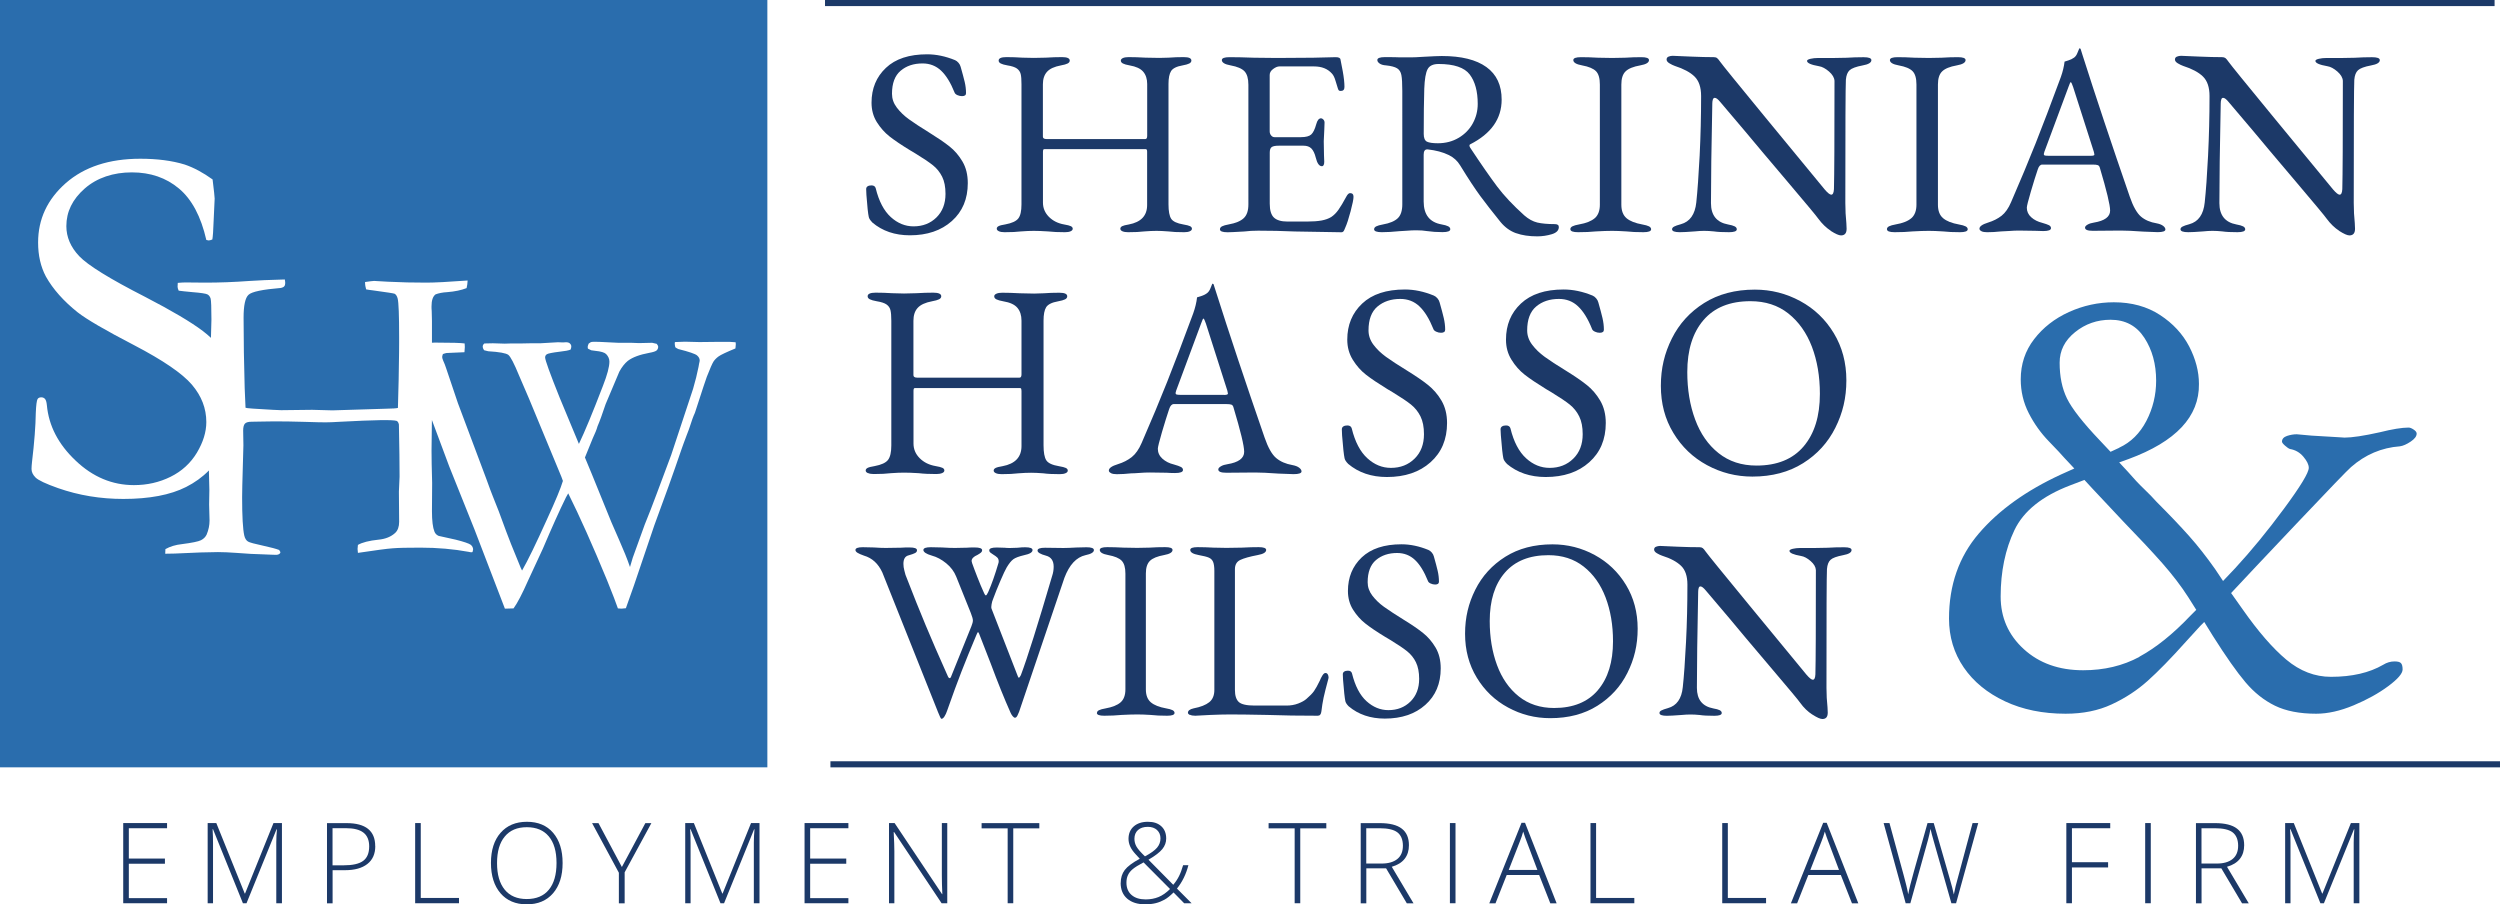
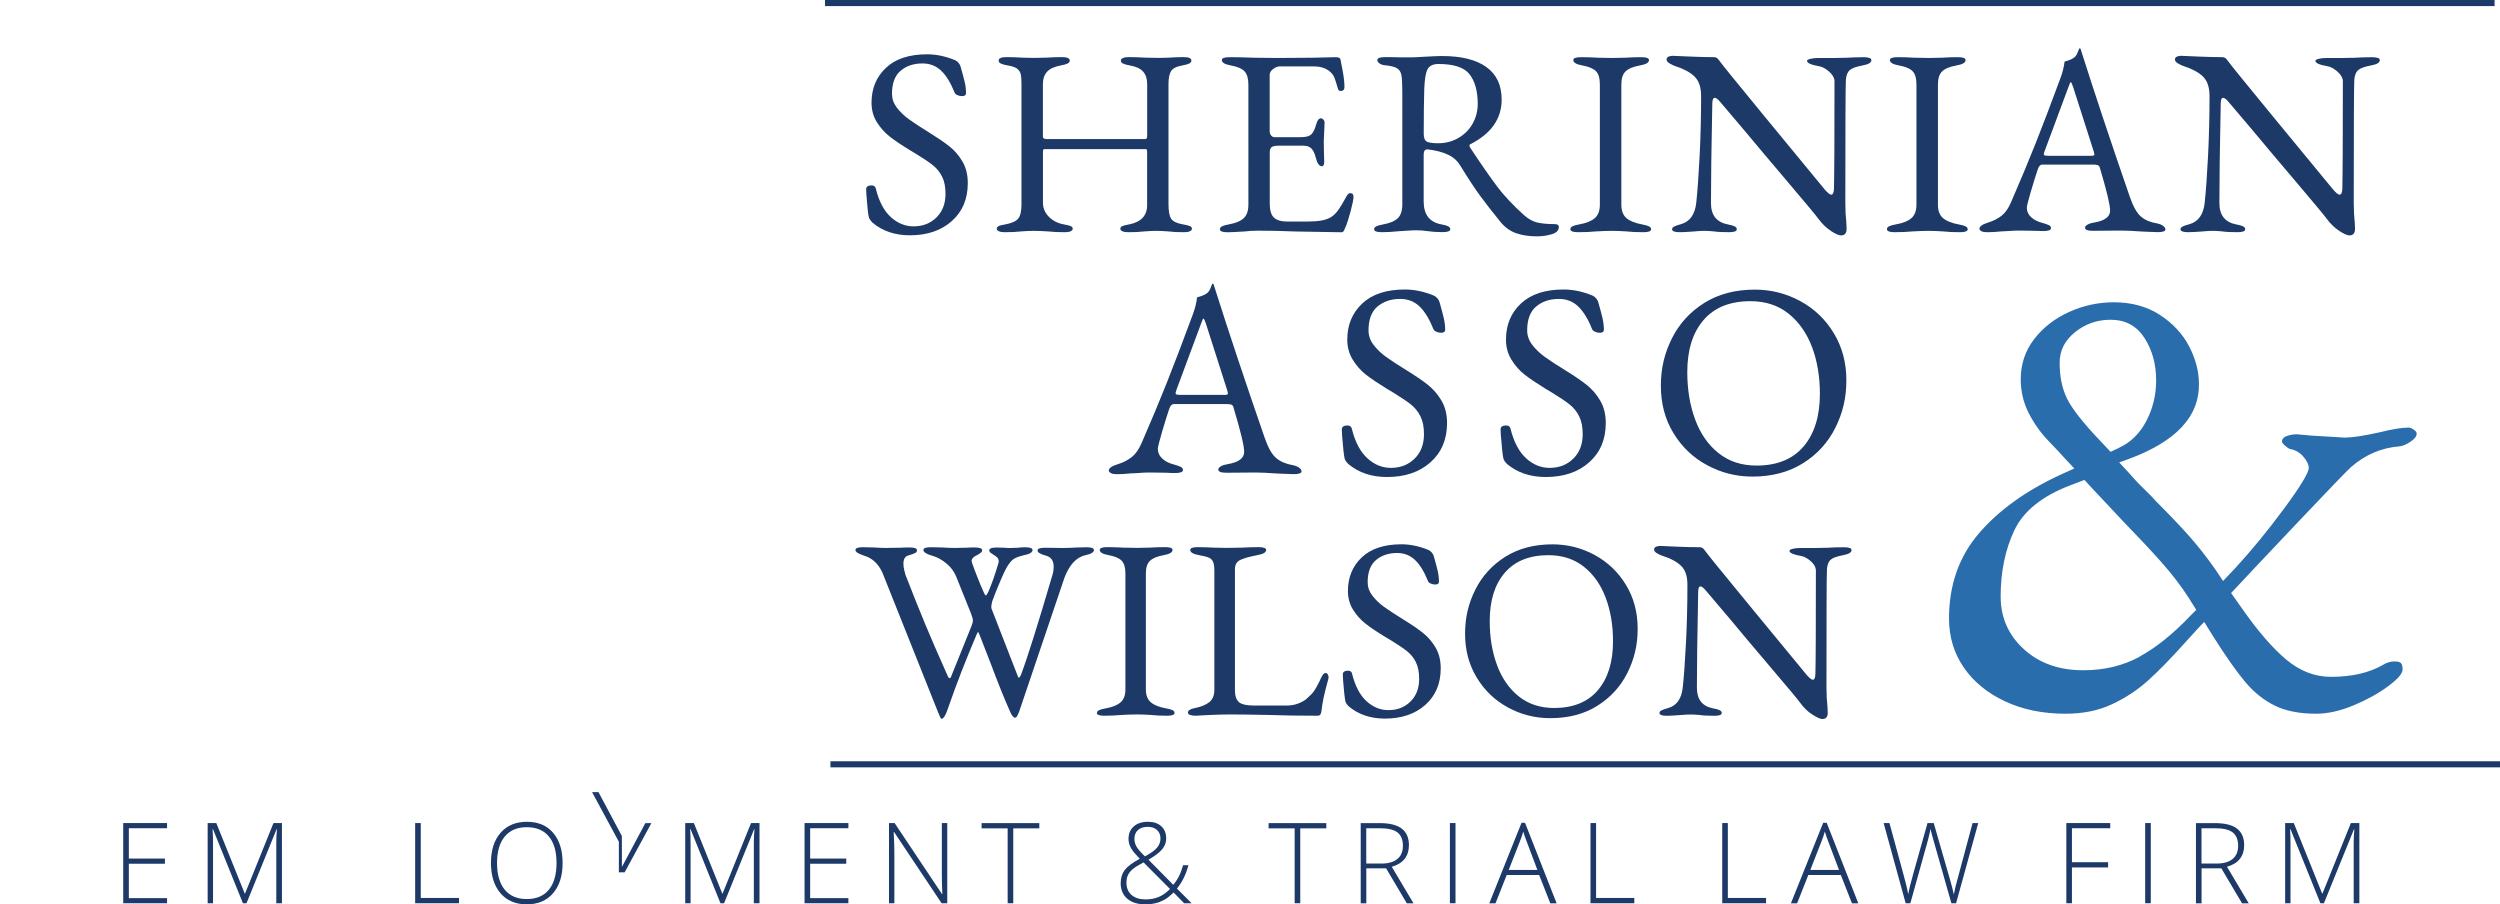
<svg xmlns="http://www.w3.org/2000/svg" id="uuid-3f22d25b-2a1d-4631-8614-96b38ef90323" width="410.63" height="148.54" viewBox="0 0 410.63 148.54">
  <g id="uuid-6781fb22-f80a-4e47-b2f0-ce8912dda615">
    <path d="m27.44,148.36h-7.2v-13.17h7.2v.85h-6.28v4.98h5.93v.85h-5.93v5.65h6.28v.85Z" fill="#1c3968" />
    <path d="m39.9,148.36l-4.91-12.16h-.07c.05.74.07,1.51.07,2.29v9.87h-.88v-13.17h1.42l4.67,11.58h.05l4.67-11.58h1.39v13.17h-.93v-9.98c0-.7.04-1.42.11-2.16h-.07l-4.93,12.14h-.58Z" fill="#1c3968" />
-     <path d="m61.64,138.98c0,1.27-.43,2.25-1.3,2.93-.86.68-2.09,1.02-3.67,1.02h-2.04v5.44h-.92v-13.17h3.22c3.13,0,4.7,1.26,4.7,3.78Zm-7.01,3.15h1.81c1.48,0,2.55-.24,3.21-.73s.99-1.28.99-2.38c0-1.01-.31-1.77-.94-2.26s-1.59-.73-2.9-.73h-2.18v6.11Z" fill="#1c3968" />
    <path d="m68.19,148.36v-13.17h.92v12.3h6.28v.87h-7.2Z" fill="#1c3968" />
    <path d="m92.41,141.76c0,2.09-.52,3.74-1.57,4.96s-2.49,1.82-4.32,1.82-3.27-.61-4.31-1.82c-1.04-1.22-1.57-2.87-1.57-4.98s.53-3.75,1.58-4.95c1.05-1.2,2.49-1.81,4.32-1.81s3.28.6,4.31,1.81c1.04,1.21,1.56,2.86,1.56,4.96Zm-10.77,0c0,1.89.42,3.34,1.26,4.37.84,1.03,2.05,1.54,3.62,1.54s2.8-.51,3.63-1.53c.84-1.02,1.26-2.48,1.26-4.39s-.42-3.35-1.26-4.36c-.84-1.01-2.04-1.52-3.62-1.52s-2.78.51-3.62,1.53c-.85,1.02-1.27,2.47-1.27,4.35Z" fill="#1c3968" />
-     <path d="m102.15,142.4l3.85-7.2h.99l-4.39,8.08v5.09h-.95v-5.02l-4.4-8.15h1.05l3.84,7.2Z" fill="#1c3968" />
+     <path d="m102.15,142.4l3.85-7.2h.99l-4.39,8.08h-.95v-5.02l-4.4-8.15h1.05l3.84,7.2Z" fill="#1c3968" />
    <path d="m118.34,148.36l-4.91-12.16h-.07c.05.74.07,1.51.07,2.29v9.87h-.88v-13.17h1.42l4.67,11.58h.05l4.67-11.58h1.39v13.17h-.93v-9.98c0-.7.04-1.42.11-2.16h-.07l-4.93,12.14h-.58Z" fill="#1c3968" />
    <path d="m139.35,148.36h-7.2v-13.17h7.2v.85h-6.28v4.98h5.93v.85h-5.93v5.65h6.28v.85Z" fill="#1c3968" />
    <path d="m155.59,148.36h-.93l-7.8-11.69h-.07c.07,1.39.11,2.44.11,3.15v8.54h-.88v-13.17h.92l7.79,11.67h.05c-.05-1.08-.08-2.11-.08-3.08v-8.59h.89v13.17Z" fill="#1c3968" />
    <path d="m166.44,148.36h-.93v-12.3h-4.28v-.86h9.48v.86h-4.28v12.3Z" fill="#1c3968" />
    <path d="m184.08,145.02c0-.83.22-1.53.66-2.12.44-.58,1.27-1.2,2.47-1.85l-.68-.74c-.4-.43-.69-.84-.88-1.25-.19-.41-.29-.83-.29-1.28,0-.86.29-1.54.86-2.04.57-.5,1.34-.76,2.31-.76s1.67.24,2.21.73c.54.49.81,1.16.81,2.02,0,.63-.21,1.21-.63,1.73s-1.18,1.11-2.28,1.75l4.07,4.12c.37-.43.68-.9.94-1.41.26-.51.48-1.11.68-1.81h.87c-.38,1.48-1.01,2.76-1.88,3.84l2.4,2.41h-1.22l-1.74-1.77c-.55.54-1.04.94-1.48,1.18s-.91.44-1.42.57c-.51.13-1.1.2-1.75.2-1.25,0-2.24-.31-2.96-.93-.72-.62-1.08-1.48-1.08-2.59Zm4.1,2.71c.77,0,1.47-.13,2.11-.39s1.27-.7,1.89-1.32l-4.35-4.37c-.82.43-1.41.8-1.77,1.1-.36.3-.63.63-.79.99-.17.35-.25.77-.25,1.24,0,.86.28,1.53.84,2.02.56.49,1.33.73,2.32.73Zm-1.85-9.96c0,.47.12.91.36,1.32s.7.92,1.37,1.57c.96-.51,1.62-.99,1.99-1.43.37-.44.56-.95.56-1.52s-.19-1.02-.56-1.37c-.37-.35-.88-.53-1.51-.53-.69,0-1.22.17-1.62.52-.39.35-.59.83-.59,1.45Z" fill="#1c3968" />
    <path d="m213.58,148.36h-.93v-12.3h-4.28v-.86h9.48v.86h-4.28v12.3Z" fill="#1c3968" />
    <path d="m224.42,142.63v5.74h-.92v-13.17h3.13c1.63,0,2.84.3,3.62.91.78.6,1.17,1.51,1.17,2.72,0,.88-.23,1.63-.7,2.23s-1.17,1.04-2.12,1.31l3.57,6h-1.1l-3.4-5.74h-3.27Zm0-.79h2.51c1.11,0,1.97-.25,2.58-.74s.92-1.23.92-2.19-.3-1.73-.9-2.19c-.6-.46-1.58-.68-2.94-.68h-2.18v5.81Z" fill="#1c3968" />
    <path d="m238.15,148.36v-13.17h.92v13.17h-.92Z" fill="#1c3968" />
    <path d="m252.83,143.72h-5.35l-1.84,4.65h-1.02l5.29-13.22h.58l5.19,13.22h-1.04l-1.83-4.65Zm-5.02-.83h4.71l-1.79-4.75c-.15-.37-.33-.89-.54-1.55-.16.58-.34,1.1-.53,1.57l-1.85,4.73Z" fill="#1c3968" />
    <path d="m261.24,148.36v-13.17h.92v12.3h6.28v.87h-7.2Z" fill="#1c3968" />
    <path d="m282.88,148.36v-13.17h.92v12.3h6.28v.87h-7.2Z" fill="#1c3968" />
    <path d="m302.37,143.72h-5.35l-1.84,4.65h-1.02l5.3-13.22h.58l5.19,13.22h-1.04l-1.83-4.65Zm-5.02-.83h4.71l-1.79-4.75c-.15-.37-.33-.89-.54-1.55-.16.58-.34,1.1-.53,1.57l-1.85,4.73Z" fill="#1c3968" />
    <path d="m321.28,148.36h-.76l-2.89-10.16c-.24-.83-.42-1.52-.54-2.05-.1.52-.23,1.12-.41,1.8-.18.68-1.15,4.15-2.9,10.41h-.77l-3.62-13.17h.96l2.31,8.48c.09.34.17.66.25.95.08.29.15.56.21.82.06.25.12.5.17.74.05.24.1.48.14.72.14-.82.45-2.06.92-3.72l2.25-7.99h1.02l2.64,9.17c.31,1.06.53,1.91.66,2.56.08-.43.18-.89.3-1.38s1.05-3.93,2.78-10.35h.93l-3.64,13.17Z" fill="#1c3968" />
    <path d="m340.32,148.36h-.92v-13.17h7.21v.85h-6.29v5.58h5.94v.86h-5.94v5.88Z" fill="#1c3968" />
    <path d="m352.35,148.36v-13.17h.92v13.17h-.92Z" fill="#1c3968" />
    <path d="m361.61,142.63v5.74h-.92v-13.17h3.13c1.63,0,2.84.3,3.62.91.78.6,1.17,1.51,1.17,2.72,0,.88-.23,1.63-.7,2.23s-1.17,1.04-2.12,1.31l3.57,6h-1.1l-3.4-5.74h-3.27Zm0-.79h2.51c1.11,0,1.97-.25,2.58-.74s.92-1.23.92-2.19-.3-1.73-.9-2.19c-.6-.46-1.58-.68-2.94-.68h-2.18v5.81Z" fill="#1c3968" />
    <path d="m381.13,148.36l-4.91-12.16h-.07c.05.74.07,1.51.07,2.29v9.87h-.88v-13.17h1.42l4.66,11.58h.05l4.67-11.58h1.39v13.17h-.93v-9.98c0-.7.04-1.42.11-2.16h-.07l-4.93,12.14h-.59Z" fill="#1c3968" />
    <path d="m143.27,36.52c-.32-.32-.51-.61-.57-.87-.12-.52-.25-1.73-.39-3.63l-.04-.96c0-.2.08-.36.24-.46.16-.1.37-.15.63-.15.38,0,.61.16.7.48.52,2.13,1.35,3.7,2.47,4.72,1.12,1.02,2.37,1.53,3.74,1.53,1.51,0,2.77-.49,3.76-1.46.99-.98,1.49-2.26,1.49-3.87,0-1.14-.18-2.08-.55-2.82-.37-.74-.87-1.37-1.51-1.88s-1.6-1.16-2.88-1.94l-.87-.52c-1.43-.87-2.55-1.63-3.37-2.27-.82-.64-1.51-1.43-2.1-2.36-.58-.93-.87-2-.87-3.19,0-2.33.79-4.24,2.36-5.72,1.57-1.49,3.83-2.23,6.77-2.23,1.49,0,3.02.32,4.59.96.2.09.39.23.57.44.17.2.29.42.35.66.29,1.02.51,1.84.66,2.47s.22,1.25.22,1.86c0,.32-.22.48-.66.48-.26,0-.52-.06-.77-.17-.25-.12-.4-.26-.46-.44-.64-1.6-1.38-2.8-2.21-3.58s-1.84-1.18-3.04-1.18c-1.46,0-2.66.4-3.6,1.2-.95.8-1.42,2.06-1.42,3.78,0,.82.26,1.57.79,2.27.53.7,1.19,1.34,1.99,1.92.8.58,1.92,1.31,3.34,2.19,1.37.85,2.48,1.6,3.32,2.27.85.67,1.56,1.5,2.14,2.49.58.99.87,2.17.87,3.54,0,2.59-.87,4.67-2.62,6.23-1.75,1.56-4.05,2.34-6.9,2.34-2.45,0-4.5-.7-6.16-2.1Z" fill="#1c3968" />
    <path d="m164.07,37.98c-.23-.1-.35-.24-.35-.42s.1-.31.31-.42.57-.2,1.09-.28c1.08-.2,1.79-.53,2.14-.98.35-.45.52-1.22.52-2.29V13.84c0-.76-.04-1.32-.13-1.68-.09-.36-.29-.66-.61-.9-.32-.23-.85-.41-1.57-.52-.5-.09-.86-.19-1.09-.31-.23-.12-.35-.28-.35-.48,0-.38.42-.57,1.27-.57s1.75.03,2.62.09l1.88.04,1.97-.04c.93-.06,1.82-.09,2.67-.09s1.27.19,1.27.57c0,.2-.12.36-.35.48-.23.12-.6.22-1.09.31-1.08.2-1.84.55-2.29,1.05-.45.5-.68,1.18-.68,2.05v8.61c0,.26.2.39.61.39h16.21c.2,0,.31-.17.31-.52v-8.52c0-.84-.22-1.52-.66-2.03-.44-.51-1.18-.85-2.23-1.03-.5-.09-.86-.19-1.09-.31-.23-.12-.35-.28-.35-.48,0-.17.12-.31.35-.42.23-.1.54-.15.92-.15.82,0,1.75.03,2.8.09l2.27.04,1.53-.04c.76-.06,1.57-.09,2.45-.09s1.27.19,1.27.57c0,.2-.12.36-.35.48-.23.12-.6.22-1.09.31-.99.17-1.62.49-1.9.94-.28.45-.42,1.16-.42,2.12v19.75c0,1.14.15,1.93.44,2.38s.96.76,2.01.94c.53.09.89.18,1.09.28s.31.24.31.42-.12.31-.35.42c-.23.1-.54.15-.92.15-1.08,0-1.95-.04-2.62-.13-.76-.06-1.4-.09-1.92-.09-.58,0-1.25.03-2.01.09-.7.09-1.59.13-2.67.13-.38,0-.68-.05-.92-.15-.23-.1-.35-.24-.35-.42s.1-.31.3-.42c.2-.1.57-.2,1.09-.28,2.01-.38,3.01-1.44,3.01-3.19v-8.74c0-.12-.01-.22-.04-.31s-.09-.13-.17-.13h-16.69c-.09,0-.15.04-.17.13-.03.09-.04.2-.04.35v8.3c0,.9.33,1.68.98,2.34.66.66,1.49,1.07,2.51,1.25.52.09.89.18,1.09.28.2.1.31.24.31.42s-.12.31-.35.42c-.23.1-.54.15-.92.15-1.08,0-2.01-.04-2.8-.13-.93-.06-1.7-.09-2.32-.09s-1.28.03-2.1.09c-.7.09-1.6.13-2.71.13-.38,0-.68-.05-.92-.15Z" fill="#1c3968" />
    <path d="m200.38,37.65c0-.2.12-.36.35-.48.23-.12.6-.22,1.09-.31,1.14-.2,1.96-.55,2.47-1.03.51-.48.76-1.23.76-2.25V13.93c0-1.02-.21-1.75-.63-2.21-.42-.45-1.19-.78-2.29-.98-.96-.17-1.44-.47-1.44-.87,0-.32.42-.48,1.27-.48,1.11,0,2.45.03,4.02.09l3.71.04,5.99-.04,3.71-.09c.49,0,.76.13.79.39.06.23.18.87.37,1.92.19,1.05.28,1.91.28,2.58,0,.44-.2.66-.61.66-.15,0-.25-.03-.31-.09-.06-.06-.12-.17-.17-.35-.06-.15-.17-.52-.35-1.14-.17-.61-.38-1.03-.61-1.27-.7-.79-1.68-1.18-2.93-1.18h-5.72c-.29,0-.63.14-1.01.42-.38.28-.57.6-.57.98v9.26c0,.26.08.49.24.68.16.19.34.28.55.28h4.33c.82,0,1.38-.15,1.7-.44.32-.29.6-.86.83-1.7.17-.64.44-.96.79-.96.12,0,.24.07.37.2.13.13.2.3.2.5l-.04,1.14-.09,1.92.04,2.32.04,1.05c0,.5-.13.74-.39.74-.44,0-.77-.47-1-1.4-.17-.7-.42-1.2-.72-1.51-.31-.31-.74-.46-1.29-.46h-4.06c-.55,0-.94.07-1.16.22-.22.15-.33.45-.33.92v8.39c0,1.08.23,1.84.68,2.27s1.19.66,2.21.66h3.23c.96,0,1.75-.06,2.38-.17.63-.12,1.16-.31,1.59-.57.44-.29.84-.69,1.2-1.2.36-.51.79-1.23,1.29-2.16.2-.38.41-.57.61-.57.38,0,.57.2.57.61,0,.38-.16,1.17-.48,2.38-.32,1.21-.61,2.1-.88,2.69-.03.06-.07.16-.13.31-.06.15-.12.25-.2.33-.07.07-.17.11-.28.11-.58,0-3.15-.04-7.69-.13-2.01-.09-4.01-.13-5.99-.13-.82,0-1.57.04-2.27.13-1.49.09-2.4.13-2.75.13-.85,0-1.27-.16-1.27-.48Z" fill="#1c3968" />
    <path d="m249.03,38.31c-.98-.35-1.83-.96-2.56-1.84-1.34-1.66-2.45-3.08-3.32-4.26-.87-1.18-1.98-2.86-3.32-5.05-.44-.73-1.06-1.3-1.88-1.7-.96-.47-2.11-.77-3.45-.92h-.09c-.38,0-.57.29-.57.87v7.69c0,2.16.98,3.41,2.93,3.76.5.09.86.19,1.09.31.23.12.35.28.35.48,0,.32-.42.48-1.27.48-.93,0-1.78-.06-2.54-.17-.52-.09-1.11-.13-1.75-.13-.52,0-1.06.02-1.59.07-.54.04-.93.07-1.16.07-1.17.12-2.14.17-2.93.17-.85,0-1.27-.16-1.27-.48,0-.2.12-.36.35-.48s.6-.22,1.09-.31c1.14-.2,1.95-.55,2.45-1.03.5-.48.74-1.25.74-2.29V14.93c0-1.22-.05-2.09-.15-2.6s-.33-.88-.7-1.11-.97-.39-1.81-.48c-.47-.03-.82-.13-1.07-.31s-.37-.36-.37-.57c0-.32.42-.48,1.27-.48,1.25,0,2.07.02,2.45.04h1.84c.44,0,1.09-.03,1.97-.09,1.57-.09,2.59-.13,3.06-.13,3.2,0,5.64.6,7.32,1.81,1.68,1.21,2.51,2.99,2.51,5.35,0,3.15-1.72,5.59-5.16,7.34-.09.03-.13.1-.13.22,0,.09.04.2.13.35,1.83,2.77,3.31,4.89,4.43,6.38,1.12,1.49,2.6,3.06,4.44,4.72.7.61,1.41,1,2.14,1.18.73.17,1.69.26,2.88.26.44,0,.66.16.66.48,0,.55-.39.95-1.16,1.18-.77.23-1.57.35-2.38.35-1.34,0-2.5-.17-3.47-.52Zm-9.44-15.67c1-.6,1.78-1.39,2.32-2.38.54-.99.81-2.05.81-3.19,0-2.07-.44-3.68-1.31-4.83-.87-1.15-2.58-1.73-5.11-1.73-.9,0-1.51.28-1.81.85-.31.57-.49,1.64-.55,3.21-.06,1.98-.09,4.46-.09,7.43,0,.67.18,1.09.53,1.27.35.17.95.26,1.79.26,1.28,0,2.43-.3,3.43-.9Z" fill="#1c3968" />
    <path d="m257.93,37.65c0-.2.12-.36.35-.48s.6-.22,1.09-.31c1.17-.2,2.02-.55,2.58-1.03.55-.48.83-1.22.83-2.21V13.88c0-1.02-.21-1.75-.63-2.18s-1.19-.76-2.29-.96c-.96-.17-1.44-.47-1.44-.87,0-.32.42-.48,1.27-.48s1.75.03,2.8.09l2.32.04,2.1-.04c.93-.06,1.82-.09,2.67-.09s1.27.16,1.27.48c0,.41-.48.7-1.44.87-1.14.2-1.94.53-2.4.98-.47.45-.7,1.17-.7,2.16v19.75c0,.99.29,1.73.85,2.21.57.48,1.43.82,2.6,1.03.49.09.86.19,1.09.31s.35.28.35.48c0,.32-.42.48-1.27.48-1.08,0-2.01-.04-2.8-.13-.93-.06-1.7-.09-2.32-.09-.73,0-1.62.03-2.67.09-.87.09-1.85.13-2.93.13-.85,0-1.27-.16-1.27-.48Z" fill="#1c3968" />
    <path d="m300.73,37.92c-.77-.5-1.46-1.17-2.08-2.01-.23-.35-1.93-2.39-5.09-6.12-3.16-3.73-5.46-6.45-6.88-8.17-2.33-2.74-3.7-4.35-4.11-4.85-.38-.47-.68-.7-.92-.7-.15,0-.25.1-.31.28-.06.19-.09.4-.09.63-.15,7.2-.22,12.66-.22,16.39,0,1.98.93,3.15,2.8,3.5.5.09.86.19,1.09.31.23.12.35.28.35.48,0,.32-.42.48-1.27.48-1.08,0-1.91-.04-2.49-.13-.58-.06-1.12-.09-1.62-.09-.44,0-.95.03-1.53.09-1.14.09-1.95.13-2.45.13-.85,0-1.27-.16-1.27-.48,0-.17.11-.32.33-.44.22-.12.59-.25,1.11-.39,1.49-.41,2.33-1.6,2.54-3.58.2-1.89.38-4.45.55-7.67.16-3.22.24-6.49.24-9.81,0-1.43-.36-2.49-1.07-3.19-.71-.7-1.8-1.28-3.25-1.75-.26-.09-.55-.23-.87-.42s-.48-.4-.48-.63.11-.39.33-.48.44-.13.68-.13l3.06.13c1.4.06,2.62.09,3.67.09.23,0,.42.05.55.15.13.1.3.3.5.59.35.5,2.81,3.53,7.38,9.09,4.57,5.56,7.84,9.53,9.79,11.89.49.58.86.87,1.09.87.26,0,.41-.31.44-.92.06-2.21.09-8.14.09-17.78-.03-.52-.33-1.03-.9-1.53-.57-.49-1.12-.79-1.64-.87-1.31-.23-1.97-.52-1.97-.87,0-.15.19-.26.57-.35.38-.09.79-.13,1.22-.13h2.49l2.18-.04c.93-.06,1.88-.09,2.84-.09.84,0,1.27.16,1.27.48,0,.41-.48.7-1.44.87-1.08.2-1.79.47-2.14.79-.35.32-.55.85-.61,1.57-.06,1.05-.09,7.79-.09,20.23,0,1.17.06,2.27.17,3.32l.04.92c0,.73-.31,1.09-.92,1.09-.35,0-.91-.25-1.68-.74Z" fill="#1c3968" />
    <path d="m309.93,37.65c0-.2.12-.36.35-.48.23-.12.6-.22,1.09-.31,1.17-.2,2.03-.55,2.58-1.03.55-.48.83-1.22.83-2.21V13.88c0-1.02-.21-1.75-.63-2.18-.42-.44-1.19-.76-2.29-.96-.96-.17-1.44-.47-1.44-.87,0-.32.42-.48,1.27-.48s1.75.03,2.8.09l2.32.04,2.1-.04c.93-.06,1.82-.09,2.67-.09s1.27.16,1.27.48c0,.41-.48.7-1.44.87-1.14.2-1.94.53-2.4.98-.47.45-.7,1.17-.7,2.16v19.75c0,.99.28,1.73.85,2.21.57.48,1.43.82,2.6,1.03.5.09.86.19,1.09.31.23.12.35.28.35.48,0,.32-.42.48-1.27.48-1.08,0-2.01-.04-2.8-.13-.93-.06-1.7-.09-2.32-.09-.73,0-1.62.03-2.67.09-.88.09-1.85.13-2.93.13-.85,0-1.27-.16-1.27-.48Z" fill="#1c3968" />
    <path d="m325.48,37.98c-.23-.1-.35-.24-.35-.42,0-.38.48-.71,1.44-1.01.84-.26,1.57-.63,2.19-1.11.61-.48,1.14-1.23,1.57-2.25,1.54-3.55,2.89-6.78,4.04-9.68,1.15-2.9,2.53-6.52,4.13-10.86.32-.9.52-1.75.61-2.53.09-.03.3-.09.63-.2.33-.1.65-.25.94-.46.23-.17.42-.44.55-.79.13-.35.23-.58.29-.7.03-.03.06-.04.11-.02.04.02.08.04.11.07.06.15.11.31.15.48.04.17.09.34.15.48,2.16,6.79,4.75,14.57,7.78,23.33.55,1.6,1.17,2.69,1.83,3.26.67.57,1.53.94,2.58,1.11.47.09.82.23,1.07.42.25.19.37.39.37.59,0,.29-.42.44-1.27.44l-2.36-.09c-1.63-.12-2.87-.17-3.71-.17l-4.59.04c-.85,0-1.27-.17-1.27-.52,0-.17.14-.34.42-.5.28-.16.62-.27,1.03-.33,1.78-.29,2.67-.95,2.67-1.97,0-.93-.57-3.29-1.7-7.08-.06-.2-.17-.33-.33-.39-.16-.06-.45-.09-.85-.09h-8.26c-.32,0-.57.26-.74.79-.32.93-.7,2.15-1.14,3.65-.44,1.5-.66,2.38-.66,2.64,0,.61.24,1.14.72,1.57.48.44,1.09.74,1.81.92.52.15.9.28,1.11.39.22.12.33.28.33.48,0,.32-.42.48-1.27.48-.52,0-.96-.02-1.31-.04l-2.67-.04c-.5,0-1.04.02-1.64.07-.6.04-1.04.07-1.33.07-.82.09-1.57.13-2.27.13-.38,0-.68-.05-.92-.15Zm17.92-12.39c.17,0,.32-.01.44-.04.12-.03.17-.09.17-.17l-.09-.44-3.41-10.66c-.17-.52-.31-.79-.39-.79-.06,0-.18.25-.35.74l-3.98,10.71-.09.35c0,.15.07.23.2.26.13.03.37.04.72.04h6.77Z" fill="#1c3968" />
    <path d="m384.23,37.92c-.77-.5-1.46-1.17-2.08-2.01-.23-.35-1.93-2.39-5.09-6.12-3.16-3.73-5.46-6.45-6.88-8.17-2.33-2.74-3.7-4.35-4.11-4.85-.38-.47-.68-.7-.92-.7-.15,0-.25.1-.3.28-.06.19-.09.4-.09.63-.15,7.2-.22,12.66-.22,16.39,0,1.98.93,3.15,2.8,3.5.5.09.86.19,1.09.31s.35.28.35.48c0,.32-.42.48-1.27.48-1.08,0-1.91-.04-2.49-.13-.58-.06-1.12-.09-1.62-.09-.44,0-.95.03-1.53.09-1.14.09-1.95.13-2.45.13-.85,0-1.27-.16-1.27-.48,0-.17.11-.32.33-.44.22-.12.59-.25,1.12-.39,1.49-.41,2.33-1.6,2.53-3.58.2-1.89.39-4.45.55-7.67.16-3.22.24-6.49.24-9.81,0-1.43-.36-2.49-1.07-3.19s-1.8-1.28-3.26-1.75c-.26-.09-.55-.23-.87-.42-.32-.19-.48-.4-.48-.63s.11-.39.33-.48c.22-.09.44-.13.68-.13l3.06.13c1.4.06,2.62.09,3.67.09.23,0,.41.05.55.15.13.1.3.3.5.59.35.5,2.81,3.53,7.38,9.09,4.57,5.56,7.84,9.53,9.79,11.89.5.58.86.87,1.09.87.26,0,.41-.31.44-.92.06-2.21.09-8.14.09-17.78-.03-.52-.33-1.03-.9-1.53-.57-.49-1.11-.79-1.64-.87-1.31-.23-1.97-.52-1.97-.87,0-.15.19-.26.57-.35.38-.09.79-.13,1.22-.13h2.49l2.19-.04c.93-.06,1.88-.09,2.84-.09.85,0,1.27.16,1.27.48,0,.41-.48.7-1.44.87-1.08.2-1.79.47-2.14.79-.35.32-.55.85-.61,1.57-.06,1.05-.09,7.79-.09,20.23,0,1.17.06,2.27.17,3.32l.04.92c0,.73-.31,1.09-.92,1.09-.35,0-.91-.25-1.68-.74Z" fill="#1c3968" />
-     <path d="m142.55,77.71c-.24-.11-.36-.25-.36-.43s.11-.32.32-.43c.21-.11.59-.2,1.13-.29,1.12-.21,1.86-.55,2.22-1.02.36-.47.54-1.26.54-2.38v-20.47c0-.78-.05-1.37-.14-1.74-.09-.38-.3-.69-.63-.93-.33-.24-.88-.42-1.63-.54-.51-.09-.89-.2-1.13-.32-.24-.12-.36-.29-.36-.5,0-.39.44-.59,1.31-.59s1.81.03,2.72.09l1.95.05,2.04-.05c.96-.06,1.89-.09,2.76-.09s1.31.2,1.31.59c0,.21-.12.38-.36.5-.24.12-.62.23-1.13.32-1.12.21-1.91.57-2.38,1.09-.47.51-.7,1.22-.7,2.13v8.92c0,.27.21.41.63.41h16.8c.21,0,.32-.18.32-.54v-8.83c0-.88-.23-1.58-.68-2.11s-1.22-.88-2.31-1.06c-.51-.09-.89-.2-1.13-.32-.24-.12-.36-.29-.36-.5,0-.18.12-.32.36-.43.24-.11.56-.16.95-.16.84,0,1.81.03,2.9.09l2.35.05,1.58-.05c.79-.06,1.63-.09,2.54-.09s1.31.2,1.31.59c0,.21-.12.38-.36.5-.24.12-.62.23-1.13.32-1.03.18-1.68.51-1.97.97-.29.47-.43,1.2-.43,2.2v20.47c0,1.18.15,2,.45,2.47.3.47,1,.79,2.08.97.54.09.92.19,1.13.29s.32.25.32.43-.12.33-.36.43c-.24.11-.56.16-.95.16-1.12,0-2.02-.04-2.72-.14-.79-.06-1.45-.09-1.99-.09-.6,0-1.3.03-2.08.09-.72.09-1.65.14-2.76.14-.39,0-.71-.05-.95-.16s-.36-.25-.36-.43.11-.32.32-.43c.21-.11.59-.2,1.13-.29,2.08-.39,3.12-1.49,3.12-3.31v-9.06c0-.12-.02-.23-.04-.32-.03-.09-.09-.14-.18-.14h-17.3c-.09,0-.15.04-.18.14-.03.09-.04.21-.04.36v8.6c0,.94.34,1.74,1.02,2.42s1.55,1.11,2.6,1.29c.54.09.92.19,1.13.29s.32.25.32.43-.12.33-.36.43-.56.16-.95.16c-1.12,0-2.08-.04-2.9-.14-.97-.06-1.77-.09-2.4-.09s-1.33.03-2.17.09c-.72.09-1.66.14-2.81.14-.39,0-.71-.05-.95-.16Z" fill="#1c3968" />
    <path d="m182.49,77.71c-.24-.11-.36-.25-.36-.43,0-.39.5-.74,1.49-1.04.88-.27,1.63-.66,2.27-1.16.63-.5,1.18-1.28,1.63-2.33,1.6-3.68,3-7.03,4.19-10.03,1.19-3,2.62-6.75,4.28-11.25.33-.94.54-1.81.63-2.63.09-.03.31-.1.66-.2.35-.11.67-.26.97-.48.24-.18.43-.45.57-.81s.23-.6.29-.72c.03-.03.07-.04.11-.02.04.02.08.04.11.07.06.15.11.32.16.5.05.18.1.35.16.5,2.23,7.04,4.92,15.1,8.06,24.18.57,1.66,1.21,2.79,1.9,3.37s1.58.97,2.67,1.16c.48.09.85.23,1.11.43.26.2.39.4.39.61,0,.3-.44.45-1.31.45l-2.45-.09c-1.69-.12-2.97-.18-3.85-.18l-4.75.04c-.88,0-1.31-.18-1.31-.54,0-.18.14-.35.43-.52.29-.17.64-.28,1.06-.34,1.84-.3,2.76-.98,2.76-2.04,0-.97-.59-3.41-1.77-7.34-.06-.21-.17-.35-.34-.41-.17-.06-.46-.09-.88-.09h-8.56c-.33,0-.59.27-.77.82-.33.97-.72,2.23-1.18,3.78-.45,1.56-.68,2.47-.68,2.74,0,.63.25,1.18.75,1.63.5.45,1.12.77,1.88.95.54.15.93.29,1.16.41.23.12.34.29.34.5,0,.33-.44.5-1.31.5-.54,0-1-.02-1.36-.05l-2.76-.04c-.51,0-1.08.02-1.7.07-.62.05-1.08.07-1.38.07-.85.09-1.63.14-2.35.14-.39,0-.71-.05-.95-.16Zm18.57-12.84c.18,0,.33-.01.45-.05.12-.03.18-.09.18-.18l-.09-.45-3.53-11.05c-.18-.54-.32-.82-.41-.82-.06,0-.18.26-.36.77l-4.12,11.09-.09.36c0,.15.07.24.21.27.13.03.38.05.75.05h7.02Z" fill="#1c3968" />
    <path d="m221.44,76.19c-.33-.33-.53-.63-.59-.91-.12-.54-.26-1.8-.41-3.76l-.04-1c0-.21.08-.37.25-.48s.38-.16.66-.16c.39,0,.63.17.72.5.54,2.21,1.4,3.83,2.56,4.89,1.16,1.06,2.45,1.58,3.87,1.58,1.57,0,2.87-.51,3.89-1.52,1.03-1.01,1.54-2.35,1.54-4.01,0-1.18-.19-2.15-.57-2.92-.38-.77-.9-1.42-1.56-1.95-.66-.53-1.66-1.2-2.99-2.01l-.91-.54c-1.48-.91-2.64-1.69-3.49-2.35s-1.57-1.48-2.17-2.45c-.6-.97-.91-2.07-.91-3.31,0-2.42.82-4.39,2.45-5.93s3.97-2.31,7.02-2.31c1.54,0,3.12.33,4.75,1,.21.09.41.24.59.45.18.21.3.44.36.68.3,1.06.53,1.91.68,2.56.15.65.23,1.29.23,1.92,0,.33-.23.5-.68.5-.27,0-.54-.06-.79-.18-.26-.12-.42-.27-.47-.45-.67-1.66-1.43-2.9-2.29-3.71-.86-.82-1.91-1.22-3.15-1.22-1.51,0-2.75.42-3.74,1.25-.98.83-1.47,2.14-1.47,3.92,0,.84.27,1.63.81,2.35.54.72,1.23,1.39,2.06,1.99.83.6,1.99,1.36,3.46,2.26,1.42.88,2.57,1.66,3.44,2.36s1.62,1.55,2.22,2.58.91,2.25.91,3.67c0,2.69-.91,4.84-2.72,6.45-1.81,1.62-4.2,2.42-7.16,2.42-2.54,0-4.66-.72-6.38-2.17Z" fill="#1c3968" />
    <path d="m247.52,76.19c-.33-.33-.53-.63-.59-.91-.12-.54-.26-1.8-.41-3.76l-.05-1c0-.21.08-.37.25-.48.17-.11.38-.16.66-.16.39,0,.63.17.72.5.54,2.21,1.4,3.83,2.56,4.89s2.45,1.58,3.87,1.58c1.57,0,2.87-.51,3.89-1.52,1.03-1.01,1.54-2.35,1.54-4.01,0-1.18-.19-2.15-.57-2.92-.38-.77-.9-1.42-1.56-1.95-.66-.53-1.66-1.2-2.99-2.01l-.91-.54c-1.48-.91-2.64-1.69-3.49-2.35-.85-.66-1.57-1.48-2.17-2.45-.61-.97-.91-2.07-.91-3.31,0-2.42.81-4.39,2.45-5.93s3.97-2.31,7.02-2.31c1.54,0,3.12.33,4.75,1,.21.09.41.24.59.45.18.21.3.44.36.68.3,1.06.53,1.91.68,2.56.15.65.23,1.29.23,1.92,0,.33-.23.5-.68.5-.27,0-.54-.06-.79-.18-.26-.12-.42-.27-.48-.45-.66-1.66-1.43-2.9-2.29-3.71-.86-.82-1.91-1.22-3.15-1.22-1.51,0-2.76.42-3.74,1.25-.98.83-1.47,2.14-1.47,3.92,0,.84.27,1.63.82,2.35.54.72,1.23,1.39,2.06,1.99.83.6,1.98,1.36,3.46,2.26,1.42.88,2.57,1.66,3.44,2.36.88.69,1.61,1.55,2.22,2.58.6,1.03.91,2.25.91,3.67,0,2.69-.91,4.84-2.72,6.45-1.81,1.62-4.2,2.42-7.15,2.42-2.54,0-4.67-.72-6.39-2.17Z" fill="#1c3968" />
    <path d="m280.38,76.4c-2.31-1.25-4.15-3.01-5.52-5.28-1.38-2.26-2.06-4.85-2.06-7.74s.6-5.37,1.81-7.79c1.21-2.42,2.97-4.35,5.3-5.82,2.32-1.46,5.1-2.2,8.33-2.2,2.66,0,5.14.63,7.45,1.88s4.15,3.01,5.52,5.28c1.37,2.26,2.06,4.85,2.06,7.74s-.6,5.37-1.81,7.79c-1.21,2.42-2.97,4.36-5.3,5.82-2.33,1.46-5.1,2.2-8.33,2.2-2.66,0-5.14-.63-7.45-1.88Zm15.87-3.08c1.78-2.1,2.67-4.97,2.67-8.63,0-2.87-.44-5.45-1.31-7.74-.88-2.29-2.17-4.11-3.87-5.46s-3.78-2.02-6.23-2.02c-3.35,0-5.92,1.03-7.7,3.1-1.78,2.07-2.67,4.91-2.67,8.54,0,2.87.43,5.46,1.29,7.79.86,2.33,2.14,4.17,3.85,5.53,1.71,1.36,3.78,2.04,6.23,2.04,3.38,0,5.96-1.05,7.74-3.15Z" fill="#1c3968" />
    <path d="m154.03,116.86l-9.1-22.82c-.67-1.46-1.68-2.39-3.03-2.78-.48-.17-.83-.32-1.05-.46s-.34-.29-.34-.46c0-.31.41-.46,1.22-.46l1.77.04c.84.06,1.5.08,1.98.08l2.53-.04c.37-.03.83-.04,1.39-.04.81,0,1.22.15,1.22.46,0,.2-.11.35-.32.46s-.57.24-1.07.38c-.56.14-.84.6-.84,1.39,0,.37.05.73.15,1.09.1.37.16.6.19.72,1.26,3.26,2.37,6.03,3.33,8.32.95,2.29,2.15,5.03,3.58,8.23.11.28.22.42.34.42s.21-.13.29-.38l3.28-8.13c.17-.42.25-.74.25-.97s-.11-.63-.34-1.22l-2.4-5.98c-.34-.84-.88-1.57-1.64-2.19-.76-.62-1.54-1.04-2.36-1.26-.48-.14-.83-.29-1.05-.44s-.34-.32-.34-.48c0-.31.41-.46,1.22-.46l1.81.04c.9.06,1.61.08,2.15.08l1.94-.04c.34-.03.77-.04,1.31-.04.81,0,1.22.15,1.22.46,0,.14-.06.27-.19.38-.13.11-.32.24-.57.38-.65.28-.97.62-.97,1.01,0,.06.03.17.08.34.2.56.48,1.33.86,2.29.38.97.72,1.79,1.03,2.46.03.06.08.16.15.32.07.16.15.23.23.23s.21-.18.38-.55c.56-1.26,1.12-2.85,1.68-4.76.03-.08.04-.18.04-.29,0-.25-.08-.46-.23-.61-.16-.15-.37-.32-.65-.48-.03-.03-.11-.08-.25-.17s-.25-.17-.32-.25c-.07-.08-.1-.18-.1-.29,0-.31.41-.46,1.22-.46l1.35.04c.17.03.45.04.84.04l1.22-.04c.51-.06.93-.08,1.26-.08.81,0,1.22.15,1.22.46,0,.37-.46.65-1.39.84-.84.2-1.43.42-1.77.67-.34.25-.7.7-1.09,1.35-.23.39-.57,1.12-1.03,2.19-.46,1.07-.86,2.06-1.2,2.99-.11.25-.2.55-.25.88-.06.34-.06.58,0,.72l4.34,11.16c.06.11.1.17.13.17.08,0,.2-.14.34-.42,1.07-2.83,2.78-8.27,5.14-16.3.17-.5.25-1.01.25-1.52,0-.98-.42-1.59-1.26-1.81-.93-.25-1.39-.53-1.39-.84s.41-.46,1.22-.46l3.03.04c.53,0,1.25-.03,2.15-.08l1.64-.04c.81,0,1.22.15,1.22.46,0,.37-.46.65-1.39.84-1.49.34-2.64,1.57-3.45,3.71l-7.45,22.02c-.06.17-.15.37-.27.61s-.26.36-.4.36c-.11,0-.24-.08-.38-.25-.14-.17-.25-.35-.34-.55-1.04-2.33-2.13-5.04-3.28-8.13l-1.9-4.88c-.08-.17-.14-.25-.17-.25-.06,0-.15.17-.29.51-.96,2.27-1.76,4.25-2.42,5.94-.66,1.68-1.45,3.85-2.38,6.48-.11.34-.25.64-.42.91-.17.27-.34.4-.51.4-.08,0-.28-.39-.59-1.18Z" fill="#1c3968" />
    <path d="m180.18,117.11c0-.2.11-.35.34-.46s.57-.21,1.05-.29c1.12-.2,1.95-.53,2.48-.99.53-.46.8-1.17.8-2.13v-19.03c0-.98-.2-1.68-.61-2.11-.41-.42-1.14-.73-2.21-.93-.93-.17-1.39-.45-1.39-.84,0-.31.41-.46,1.22-.46s1.68.03,2.69.08l2.23.04,2.02-.04c.9-.06,1.75-.08,2.57-.08s1.22.15,1.22.46c0,.39-.46.67-1.39.84-1.09.2-1.87.51-2.32.95-.45.44-.67,1.13-.67,2.08v19.03c0,.96.27,1.66.82,2.13.55.46,1.38.79,2.5.99.48.08.83.18,1.05.29.22.11.34.27.34.46,0,.31-.41.46-1.22.46-1.04,0-1.94-.04-2.7-.13-.9-.06-1.64-.08-2.23-.08-.7,0-1.56.03-2.57.08-.84.08-1.78.13-2.82.13-.81,0-1.22-.15-1.22-.46Z" fill="#1c3968" />
    <path d="m195.44,117.43c-.21-.1-.32-.22-.32-.36,0-.34.31-.58.93-.72,1.15-.22,2.01-.56,2.57-1.01.56-.45.84-1.12.84-2.02v-19.54c0-.67-.07-1.17-.21-1.5-.14-.32-.37-.55-.7-.69-.32-.14-.88-.28-1.66-.42-.93-.17-1.39-.45-1.39-.84,0-.31.41-.46,1.22-.46s1.71.03,2.61.08l2.11.04,2.53-.04c1.07-.06,1.99-.08,2.78-.08s1.22.15,1.22.46c0,.39-.46.67-1.39.84-1.32.25-2.27.52-2.86.8-.59.28-.88.79-.88,1.52v19.83c0,.93.21,1.59.63,1.98.42.39,1.29.59,2.61.59h5.22c.7,0,1.35-.11,1.94-.34s1.04-.48,1.35-.76c.56-.48.98-.91,1.24-1.28.27-.38.58-.95.95-1.71.11-.28.25-.56.42-.84s.34-.42.51-.42.29.08.38.23.13.33.13.53l-.04.21c-.37,1.35-.62,2.38-.78,3.09-.15.72-.27,1.47-.36,2.25-.06.48-.25.71-.59.71-3,0-5.77-.04-8.29-.13-2.86-.06-4.91-.08-6.15-.08-.87,0-1.94.03-3.2.08-1.26.06-2.09.1-2.48.13-.37,0-.65-.05-.86-.15Z" fill="#1c3968" />
    <path d="m221.53,116.02c-.31-.31-.49-.59-.55-.84-.11-.51-.24-1.67-.38-3.5l-.04-.93c0-.2.08-.34.23-.44.15-.1.36-.15.61-.15.37,0,.59.15.67.46.51,2.05,1.3,3.57,2.38,4.55s2.28,1.47,3.6,1.47c1.46,0,2.67-.47,3.62-1.41.95-.94,1.43-2.18,1.43-3.73,0-1.09-.18-2-.53-2.72s-.84-1.32-1.45-1.81-1.54-1.12-2.78-1.87l-.84-.5c-1.38-.84-2.46-1.57-3.24-2.19-.79-.62-1.46-1.38-2.02-2.27s-.84-1.92-.84-3.07c0-2.25.76-4.08,2.27-5.52,1.52-1.43,3.69-2.15,6.53-2.15,1.43,0,2.91.31,4.42.93.2.08.38.23.55.42s.28.41.34.63c.28.98.49,1.78.63,2.38.14.6.21,1.2.21,1.79,0,.31-.21.46-.63.46-.25,0-.5-.06-.74-.17s-.39-.25-.44-.42c-.62-1.54-1.33-2.7-2.13-3.45-.8-.76-1.78-1.14-2.93-1.14-1.4,0-2.56.39-3.47,1.16-.91.77-1.37,1.99-1.37,3.64,0,.79.25,1.52.76,2.19.51.67,1.14,1.29,1.92,1.85s1.85,1.26,3.22,2.11c1.32.81,2.39,1.54,3.2,2.19s1.5,1.45,2.06,2.4.84,2.09.84,3.41c0,2.5-.84,4.5-2.53,6-1.68,1.5-3.9,2.25-6.65,2.25-2.36,0-4.34-.67-5.94-2.02Z" fill="#1c3968" />
    <path d="m247.7,116.21c-2.15-1.16-3.86-2.8-5.14-4.91s-1.92-4.51-1.92-7.2.56-5,1.68-7.24,2.77-4.05,4.93-5.41c2.16-1.36,4.74-2.04,7.75-2.04,2.47,0,4.78.58,6.93,1.75,2.15,1.17,3.86,2.8,5.14,4.91s1.92,4.51,1.92,7.2-.56,5-1.68,7.24c-1.12,2.25-2.77,4.05-4.93,5.41-2.16,1.36-4.75,2.04-7.75,2.04-2.47,0-4.78-.58-6.93-1.75Zm14.76-2.86c1.66-1.95,2.48-4.62,2.48-8.02,0-2.67-.41-5.07-1.22-7.2-.81-2.13-2.01-3.82-3.6-5.07s-3.52-1.87-5.79-1.87c-3.12,0-5.5.96-7.16,2.88-1.66,1.92-2.48,4.57-2.48,7.94,0,2.67.4,5.08,1.2,7.24.8,2.16,1.99,3.87,3.58,5.14,1.58,1.26,3.52,1.9,5.79,1.9,3.14,0,5.54-.98,7.2-2.93Z" fill="#1c3968" />
    <path d="m297.68,117.37c-.74-.48-1.41-1.12-2-1.94-.22-.34-1.86-2.3-4.91-5.89-3.05-3.59-5.26-6.22-6.63-7.88-2.25-2.64-3.57-4.2-3.96-4.67-.37-.45-.66-.67-.88-.67-.14,0-.24.09-.29.27s-.08.39-.08.61c-.14,6.93-.21,12.2-.21,15.79,0,1.91.9,3.03,2.69,3.37.48.08.83.18,1.05.29s.34.27.34.46c0,.31-.41.46-1.22.46-1.04,0-1.84-.04-2.4-.13-.56-.06-1.08-.08-1.56-.08-.42,0-.91.03-1.47.08-1.09.08-1.88.13-2.36.13-.81,0-1.22-.15-1.22-.46,0-.17.1-.31.32-.42.21-.11.57-.24,1.07-.38,1.43-.39,2.25-1.54,2.44-3.45.2-1.82.37-4.29.53-7.39s.23-6.25.23-9.45c0-1.38-.34-2.4-1.03-3.07-.69-.67-1.73-1.24-3.14-1.68-.25-.08-.53-.22-.84-.4-.31-.18-.46-.39-.46-.61s.11-.38.32-.46c.21-.08.43-.13.65-.13l2.95.13c1.35.06,2.53.08,3.54.08.22,0,.4.05.53.15s.29.29.48.57c.34.48,2.71,3.4,7.12,8.76,4.41,5.36,7.55,9.18,9.43,11.45.48.56.83.84,1.05.84.25,0,.39-.29.42-.88.06-2.13.08-7.85.08-17.14-.03-.51-.32-1-.86-1.47-.55-.48-1.07-.76-1.58-.84-1.26-.22-1.9-.5-1.9-.84,0-.14.18-.25.55-.34.36-.08.76-.13,1.18-.13h2.4l2.11-.04c.9-.06,1.81-.08,2.74-.08.81,0,1.22.15,1.22.46,0,.39-.46.67-1.39.84-1.04.2-1.73.45-2.06.76-.34.31-.53.81-.59,1.52-.06,1.01-.08,7.51-.08,19.5,0,1.12.06,2.19.17,3.2l.04.88c0,.7-.29,1.05-.88,1.05-.34,0-.88-.24-1.62-.72Z" fill="#1c3968" />
    <path d="m329.32,115.19c-2.9-1.36-5.16-3.21-6.77-5.56-1.61-2.35-2.42-5.03-2.42-8.03,0-5.5,1.63-10.16,4.9-13.98,3.26-3.81,7.76-7.04,13.48-9.68l2.2-.99-1.65-1.76c-.37-.44-1.21-1.34-2.53-2.7-1.32-1.36-2.42-2.9-3.3-4.62-.88-1.72-1.32-3.58-1.32-5.56,0-2.49.73-4.7,2.2-6.6,1.47-1.91,3.37-3.39,5.72-4.46,2.35-1.06,4.8-1.6,7.37-1.6,2.93,0,5.46.7,7.59,2.09,2.13,1.39,3.72,3.12,4.79,5.17,1.06,2.06,1.6,4.11,1.6,6.16.07,5.36-3.78,9.46-11.56,12.33l-1.54.55,1.43,1.54c.95,1.1,1.83,2.04,2.64,2.81.81.77,1.5,1.49,2.09,2.15,2.13,2.13,3.91,4,5.34,5.61,1.43,1.61,2.84,3.41,4.24,5.39l1.32,1.98,1.98-2.09c2.64-2.86,5.32-6.12,8.03-9.79,2.71-3.67,4.07-5.91,4.07-6.71,0-.51-.29-1.12-.88-1.82-.59-.7-1.32-1.12-2.2-1.27-.22-.07-.49-.26-.82-.55-.33-.29-.5-.51-.5-.66,0-.44.28-.75.83-.94.55-.18,1.08-.27,1.6-.27l2.42.22c3.74.22,5.54.33,5.39.33,1.25,0,3.19-.29,5.83-.88,2.05-.51,3.63-.77,4.73-.77.22,0,.5.11.83.33.33.22.49.44.49.66,0,.44-.33.88-.99,1.32-.66.44-1.25.7-1.76.77-3.01.22-5.69,1.36-8.03,3.41-.59.51-3.54,3.58-8.86,9.19-5.32,5.61-8.93,9.45-10.84,11.5l1.87,2.64c2.57,3.67,4.97,6.44,7.21,8.31,2.24,1.87,4.68,2.81,7.32,2.81,3.45,0,6.31-.66,8.58-1.98.59-.37,1.21-.55,1.87-.55.51,0,.86.09,1.04.27.18.18.28.53.28,1.05,0,.66-.79,1.58-2.37,2.75-1.58,1.17-3.47,2.22-5.67,3.14-2.2.92-4.26,1.38-6.16,1.38-2.71,0-4.97-.44-6.77-1.32-1.8-.88-3.41-2.16-4.84-3.85-1.43-1.69-3.21-4.22-5.34-7.59l-1.43-2.31-.66.66-2.31,2.53c-2.49,2.79-4.61,4.95-6.33,6.49-1.72,1.54-3.69,2.83-5.89,3.85-2.2,1.03-4.73,1.54-7.59,1.54-3.74,0-7.06-.68-9.96-2.04Zm22.07-7.32c2.71-1.47,5.5-3.7,8.36-6.71l.99-.99-1.32-2.09c-1.17-1.83-2.61-3.7-4.29-5.61-1.69-1.91-3.82-4.18-6.38-6.82l-5.06-5.39-1.32-1.43-2.31.88c-4.62,1.76-7.69,4.22-9.19,7.37-1.5,3.16-2.26,6.79-2.26,10.9,0,3.45,1.27,6.33,3.8,8.64,2.53,2.31,5.78,3.47,9.74,3.47,3.45,0,6.53-.73,9.25-2.2Zm-3.3-34.34c1.91-.88,3.39-2.35,4.46-4.4,1.06-2.05,1.6-4.25,1.6-6.6,0-2.71-.64-5.06-1.93-7.04-1.28-1.98-3.14-2.97-5.56-2.97-2.2,0-4.15.68-5.83,2.04-1.69,1.36-2.53,3.03-2.53,5.01,0,2.28.4,4.24,1.21,5.89.81,1.65,2.6,3.95,5.39,6.88l1.76,1.87,1.43-.66Z" fill="#2a6dad" />
    <rect x="136.4" y="125.04" width="274.23" height="1" fill="#1c3968" />
    <rect x="135.51" width="274.23" height="1" fill="#1c3968" />
-     <path d="m0,0v126.04h126.04V0H0Zm120.8,57.23c-1.49.61-2.41,1.05-2.77,1.31-.37.27-.64.55-.84.85-.2.32-.57,1.14-1.1,2.51-.07.13-.71,2.1-1.95,5.91-.27.57-.54,1.33-.84,2.28-.08.26-.25.73-.52,1.41l-.49,1.31-.34.95c-1.36,3.99-2.86,8.17-4.48,12.53l-3.34,9.86-1.33,3.75c-.32.04-.56.07-.71.07-.14,0-.34-.02-.6-.04-.27-.81-.86-2.34-1.77-4.6-2.37-5.74-4.5-10.51-6.39-14.3l-.37.66c-1.05,2.13-2.31,4.94-3.8,8.44l-2.41,5.2c-.98,2.22-1.78,3.75-2.4,4.6l-1.42.04-5-13.02-4.14-10.33-2.85-7.64-.06,5.05c0,1.14.03,2.89.1,5.29l-.03,4.66c0,1.56.14,2.68.41,3.34.13.33.36.56.69.7l2.8.62c1.38.35,2.19.63,2.47.84.26.22.39.48.39.79l-.1.41-.18.03c-.11,0-.26-.02-.45-.07-2.5-.46-5.14-.69-7.91-.69-2.15,0-3.69.03-4.6.11-.9.06-2.8.32-5.68.75-.04-.29-.06-.51-.06-.65,0-.16.02-.38.06-.66.71-.41,1.84-.7,3.38-.86,1.16-.11,2.07-.49,2.74-1.11.43-.4.65-1.02.65-1.82l-.04-4.97c.08-1.5.11-2.32.11-2.45,0-1.96-.03-4.81-.11-8.57-.07-.31-.19-.51-.37-.59-.63-.21-3.69-.15-9.19.14-1.11.07-1.93.1-2.48.1s-1.72-.02-3.48-.08c-1.76-.05-3.38-.08-4.88-.08-.8,0-1.48.01-2.04.03-1.06.02-1.64.03-1.76.03-.52,0-.89.1-1.09.31-.19.21-.29.59-.29,1.14l.04,2.42c0,.39-.06,2.57-.18,6.53-.02.81-.03,1.47-.03,2,0,3.15.12,5.25.35,6.28.11.48.32.82.62,1,.2.14,1.11.39,2.69.73,1.05.23,1.86.44,2.42.65l.21.35c0,.11-.06.21-.14.27-.14.12-.34.18-.59.18-.19,0-.41-.01-.66-.02-.25-.02-.74-.03-1.48-.06-1.18-.02-2.63-.1-4.38-.24-1.13-.08-2.14-.13-3.01-.13-1.47,0-3.83.08-7.08.24-.62.02-1.15.03-1.58.03l.03-.76c.79-.44,1.69-.71,2.73-.82,1.63-.21,2.67-.42,3.11-.64.44-.22.74-.53.93-.92.32-.76.48-1.53.48-2.32l-.07-2.62.04-2.42-.07-2.83v-.35c-1.08,1.1-2.34,2-3.74,2.71-2.6,1.32-6.05,1.97-10.32,1.97-3.73,0-7.31-.58-10.73-1.78-2.02-.71-3.25-1.3-3.69-1.74s-.66-.91-.66-1.4c0-.3.03-.69.08-1.16.39-3.26.59-5.94.62-8.04.05-1.29.16-2.06.29-2.28.11-.19.32-.29.62-.29.25,0,.45.09.61.27.15.18.25.51.3,1.02.31,3.39,1.89,6.43,4.73,9.11,2.81,2.68,6.01,4.02,9.57,4.02,2.18,0,4.19-.46,6.02-1.37,1.84-.91,3.28-2.23,4.32-3.95,1.03-1.73,1.55-3.4,1.55-5.04,0-2.24-.79-4.28-2.36-6.13-1.58-1.85-4.74-4.01-9.49-6.49-4.75-2.46-7.84-4.27-9.28-5.4-2.32-1.85-4.06-3.81-5.22-5.88-.85-1.6-1.28-3.46-1.28-5.59,0-3.84,1.52-7.09,4.55-9.76,3.04-2.66,7.12-4,12.23-4,2.81,0,5.24.32,7.29.95,1.48.5,3.02,1.32,4.59,2.45.22,1.82.34,2.87.34,3.14l-.17,3.69c-.05,1.58-.13,2.59-.21,3.03-.25.11-.46.16-.62.16l-.37-.08c-.88-3.86-2.38-6.68-4.5-8.45-2.11-1.77-4.69-2.65-7.73-2.65s-5.72.88-7.74,2.65c-2.02,1.77-3.02,3.82-3.02,6.18,0,1.79.7,3.43,2.1,4.92,1.42,1.5,5.02,3.73,10.82,6.69,4.42,2.29,7.58,4.16,9.49,5.61.48.36.92.74,1.34,1.13.05-1.41.08-2.4.08-2.99,0-1.98-.05-3.13-.13-3.45-.1-.33-.27-.56-.53-.7-.25-.13-1.07-.26-2.48-.37-1.09-.1-1.83-.18-2.24-.24-.11-.26-.18-.46-.18-.63,0-.18.01-.4.03-.65.56-.05.99-.07,1.28-.07l3.25.03c2.3,0,4.74-.09,7.32-.28,1.27-.09,3.17-.17,5.73-.24.04.21.07.4.07.59,0,.23-.05.41-.16.53-.1.13-.28.21-.53.27-3.02.25-4.8.62-5.33,1.12-.55.49-.82,1.75-.82,3.78,0,3.73.07,7.57.18,11.53l.14,3.25c.11.08,1.6.19,4.48.34.78.04,1.25.06,1.38.06l5.08-.06,3.34.09,8.78-.27c1.08-.02,1.74-.06,1.97-.13.1-3.12.16-6.16.19-9.13.01-.54.01-1.07.01-1.61v-.86c0-3.6-.08-5.72-.24-6.36-.1-.39-.26-.65-.49-.79-.13-.07-1.33-.25-3.59-.56-.39-.04-.75-.1-1.1-.16-.11-.36-.18-.76-.18-1.21.79-.11,1.28-.18,1.49-.18l2.28.13c2.1.11,4.2.15,6.32.15,1.35,0,3.61-.12,6.76-.35-.02.46-.08.88-.17,1.25-.87.34-1.92.56-3.15.66-.77.04-1.43.17-1.95.37-.44.33-.66.98-.66,1.97,0,.23,0,.49.03.76.02.83.04,1.37.04,1.62v3.59l.49-.02c2.69,0,4.33.05,4.88.14.02.26.03.46.03.58,0,.2-.02.49-.06.86l-2.95.13c-.15.03-.34.08-.59.17-.08.22-.12.38-.12.49,0,.14.06.34.18.63.17.37.33.76.46,1.18l1.95,5.78,4.64,12.37c.55,1.51.9,2.48,1.09,2.92.58,1.38,1.31,3.31,2.2,5.78.3.86,1.05,2.72,2.22,5.56.06.18.19.47.38.85.92-1.59,2.28-4.39,4.08-8.38,1.41-3.06,2.29-5.18,2.63-6.34l-.24-.66-5.32-12.84c-.7-1.6-1.25-2.87-1.64-3.81-.81-1.98-1.4-3.11-1.77-3.4-.37-.28-1.47-.48-3.29-.59l-.66-.16c-.17-.19-.25-.42-.25-.67.04-.2.13-.35.28-.45.66-.02,1.12-.03,1.39-.03l1.95.06.99-.03h1.7l1.52-.03h1.61l2.91-.17c.19,0,.46.01.84.03l.49-.03c.3,0,.51.07.65.21.15.15.22.3.22.48,0,.16-.04.33-.12.52-.34.14-.92.25-1.77.34-1.22.15-1.92.29-2.12.42-.2.13-.29.31-.29.53,0,.41.79,2.62,2.39,6.6l3.16,7.6c.97-2.02,2.28-5.19,3.95-9.54.7-1.79,1.06-3.12,1.06-3.98,0-.45-.18-.87-.54-1.24-.26-.26-.86-.44-1.79-.53l-.65-.09-.55-.27-.04-.27c0-.12.06-.31.16-.55.2-.18.39-.27.56-.29.3-.05,1.74.01,4.3.15h2.11l1.3.05,2.16-.05c.16.04.41.09.75.17.15.18.24.35.24.49,0,.24-.09.44-.26.6-.18.15-.58.28-1.2.39-1.56.29-2.74.72-3.53,1.32-.51.42-.97,1-1.39,1.77l-2.25,5.33c-.54,1.62-.98,2.84-1.33,3.64-.14.52-.41,1.18-.8,2.01l-1.27,3.12c.23.57.61,1.49,1.15,2.77l3.19,7.85c.14.35.57,1.32,1.28,2.93.71,1.6,1.31,3.07,1.78,4.44l.47-1.58.06-.16,1.89-5.23c.65-1.6,1.31-3.29,1.97-5.07l2.38-6.37,3.59-10.85c.37-1.25.67-2.46.9-3.62l.09-.52c.06-.24.1-.42.1-.53,0-.31-.15-.58-.44-.83-.29-.25-1.31-.6-3.06-1.04-.17-.07-.34-.17-.51-.3-.06-.27-.09-.46-.09-.62l.03-.23c.87-.04,1.42-.06,1.65-.06l2.38.06,2.7-.03h2.31l.93.06.03.32c0,.16-.02.39-.06.7Z" fill="#2a6dad" />
  </g>
</svg>